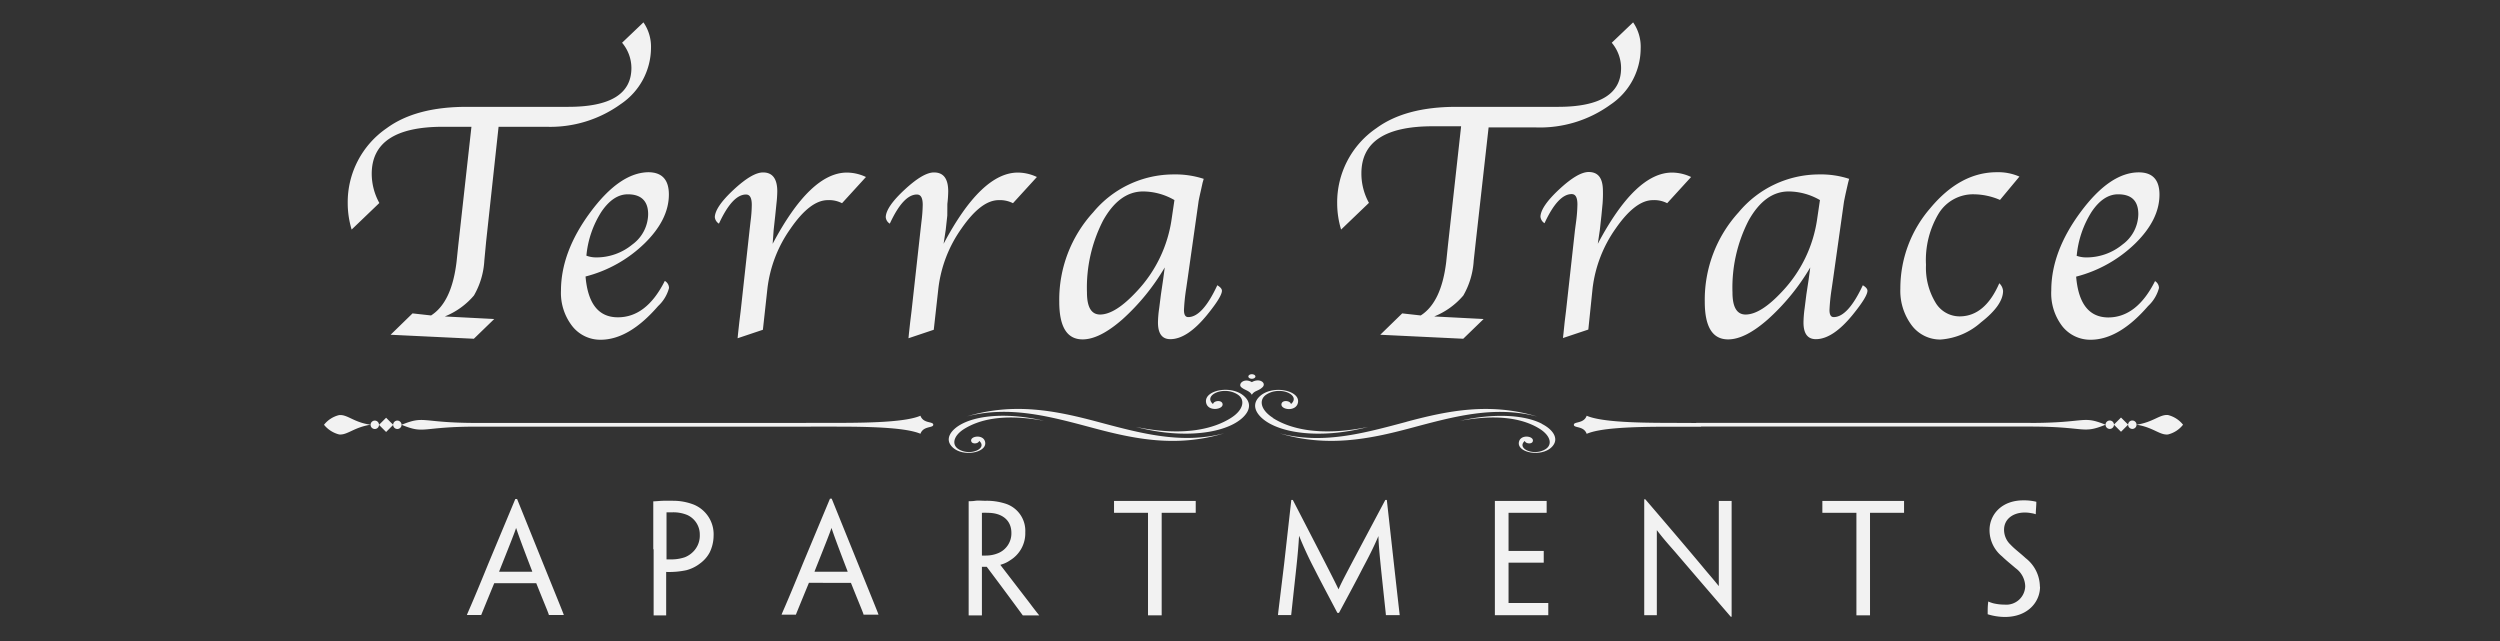
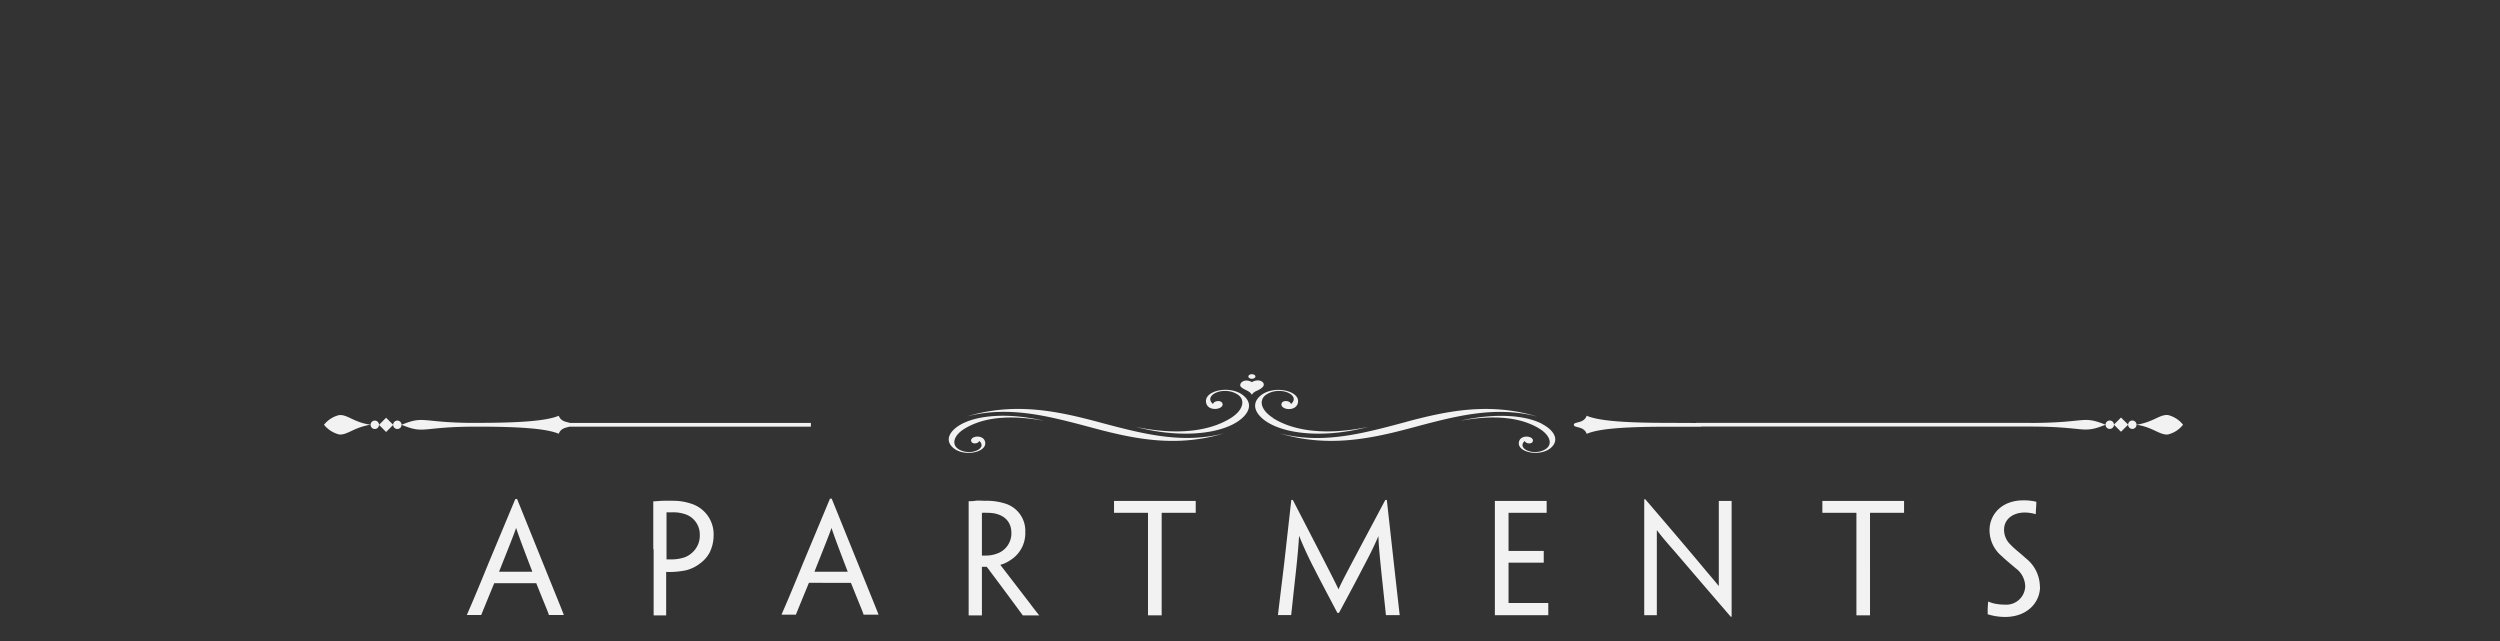
<svg xmlns="http://www.w3.org/2000/svg" id="Layer_1" data-name="Layer 1" viewBox="0 0 351 90">
  <rect x="0" y="0" width="351" height="90" fill="#333333" stroke="none" />
  <defs>
    <style>.cls-1{fill:#f2f2f2;}</style>
  </defs>
-   <path class="cls-1" d="M53.26,28.5l-3.89,3.73a12.8,12.8,0,0,1-.55-3.66A12.6,12.6,0,0,1,54.29,18q4.08-3,11.25-3H79.79q8.86,0,8.86-5.46a5.53,5.53,0,0,0-1.31-3.54l3-2.86A6,6,0,0,1,91.4,6.72a9.56,9.56,0,0,1-4.24,7.89A16.92,16.92,0,0,1,76.68,17.8H70L68.25,33.94,68,36.59a11,11,0,0,1-1.46,4.9,10.51,10.51,0,0,1-4.09,2.94l6.94.36-2.86,2.77L54.84,47l3.08-3,2.6.29q2.9-1.84,3.58-7.53l.24-2.31L66.19,17.8h-4q-10,0-10,6.62A8.52,8.52,0,0,0,53.26,28.5ZM93.34,39.44a1.16,1.16,0,0,1,.59,1,5.31,5.31,0,0,1-1.53,2.53q-4.08,4.72-8.07,4.73a5,5,0,0,1-4-1.93,7.59,7.59,0,0,1-1.57-4.95q0-5.44,4.11-11T91,24.18q2.91,0,2.91,3.13,0,3.51-3.4,6.85a18.43,18.43,0,0,1-8.3,4.66q.48,5.73,4.54,5.73C89.44,44.55,91.63,42.84,93.34,39.44Zm-11-3.54a3.87,3.87,0,0,0,1.26.24,7.92,7.92,0,0,0,5.18-1.81A5.36,5.36,0,0,0,91,30.08c0-1.87-1-2.8-2.85-2.8-1.37,0-2.6.82-3.71,2.45A13.75,13.75,0,0,0,82.33,35.9Zm26.14-1.67q5.3-10,10.43-10a6.34,6.34,0,0,1,2.67.62l-3.36,3.68a3.92,3.92,0,0,0-2-.43c-1.65,0-3.4,1.34-5.23,4a18.2,18.2,0,0,0-3.24,8.37l-.64,5.83-3.55,1.19.07-.72.17-1.55.19-1.55,1.25-11.37.14-1.24a18.51,18.51,0,0,0,.17-2.29c0-1-.27-1.46-.81-1.46-1.28,0-2.54,1.36-3.8,4.09a1.19,1.19,0,0,1-.58-.94q.08-1.45,2.67-3.85t4.1-2.4q2,0,2,2.67a17.2,17.2,0,0,1-.12,1.75l-.17,1.67-.22,2Zm24,0q5.3-10,10.43-10a6.34,6.34,0,0,1,2.67.62l-3.36,3.68a4,4,0,0,0-2-.43c-1.66,0-3.4,1.34-5.24,4a18.19,18.19,0,0,0-3.23,8.37l-.65,5.83-3.55,1.19.07-.72.17-1.55.19-1.55,1.26-11.37.14-1.24a20.71,20.71,0,0,0,.17-2.29c0-1-.27-1.46-.82-1.46q-1.91,0-3.8,4.09a1.15,1.15,0,0,1-.57-.94q.07-1.45,2.67-3.85c1.73-1.6,3.09-2.4,4.1-2.4,1.35,0,2,.89,2,2.67a17.2,17.2,0,0,1-.12,1.75L133,30.27l-.22,2Zm31.05,3.32a30.8,30.8,0,0,1-5.92,7.27q-3.24,2.84-5.62,2.83-3.27,0-3.27-5.28a18.19,18.19,0,0,1,4.77-12.57,14.67,14.67,0,0,1,11.28-5.31,12.84,12.84,0,0,1,4.23.62c-.08.29-.13.46-.15.52l-.28,1.27c-.2.87-.3,1.38-.31,1.52L166.76,39l-.22,1.52a27.08,27.08,0,0,0-.31,3c0,.68.2,1,.6,1q2,0,4.08-4.47c.43.26.65.51.65.77,0,.55-.69,1.67-2.06,3.36q-2.79,3.43-5.18,3.44-1.74,0-1.74-2.34a14.56,14.56,0,0,1,.17-2l.24-1.91.31-2.1Zm1.36-9.46a8.87,8.87,0,0,0-4.39-1.21q-3.34,0-5.62,4.07a20.59,20.59,0,0,0-2.27,10.11c0,2.07.62,3.1,1.84,3.1q2.13,0,5.14-3.24a18.65,18.65,0,0,0,4.92-10.25Zm27.29.41-3.89,3.73a12.8,12.8,0,0,1-.55-3.66A12.6,12.6,0,0,1,193.24,18q4.08-3,11.24-3h14.26q8.87,0,8.86-5.46a5.53,5.53,0,0,0-1.31-3.54l3-2.86a6,6,0,0,1,1.06,3.67,9.54,9.54,0,0,1-4.25,7.89,16.87,16.87,0,0,1-10.47,3.19H209L207.2,33.94l-.29,2.65a11.11,11.11,0,0,1-1.46,4.9,10.51,10.51,0,0,1-4.09,2.94l6.94.36-2.86,2.77L193.79,47l3.08-3,2.6.29q2.9-1.84,3.58-7.53l.24-2.31,1.85-16.72h-4q-10,0-10,6.62A8.52,8.52,0,0,0,192.21,28.5Zm32.15,5.73q5.29-10,10.43-10a6.34,6.34,0,0,1,2.67.62l-3.36,3.68a3.92,3.92,0,0,0-2-.43q-2.47,0-5.24,4a18.3,18.3,0,0,0-3.23,8.37L223,46.27l-3.56,1.19.08-.72.16-1.55.19-1.55,1.26-11.37L221.3,31a20.71,20.71,0,0,0,.17-2.29c0-1-.27-1.46-.81-1.46q-1.92,0-3.81,4.09a1.21,1.21,0,0,1-.57-.94q.08-1.45,2.67-3.85t4.1-2.4c1.36,0,2,.89,2,2.67A17.2,17.2,0,0,1,225,28.6l-.16,1.67-.22,2Zm29.83,3.32a30.82,30.82,0,0,1-5.93,7.27q-3.22,2.84-5.61,2.83-3.27,0-3.27-5.28a18.22,18.22,0,0,1,4.76-12.57,14.7,14.7,0,0,1,11.29-5.31,12.74,12.74,0,0,1,4.22.62c-.08.29-.12.46-.14.52l-.29,1.27c-.19.87-.29,1.38-.31,1.52L257.39,39l-.22,1.52a27.08,27.08,0,0,0-.31,3c0,.68.2,1,.59,1q2,0,4.09-4.47c.43.26.65.51.65.77,0,.55-.69,1.67-2.06,3.36q-2.79,3.43-5.18,3.44-1.74,0-1.74-2.34a16,16,0,0,1,.16-2l.24-1.91.32-2.1Zm1.36-9.46a8.9,8.9,0,0,0-4.39-1.21q-3.34,0-5.62,4.07a20.59,20.59,0,0,0-2.27,10.11c0,2.07.62,3.1,1.84,3.1q2.13,0,5.14-3.24a18.65,18.65,0,0,0,4.92-10.25Zm28-3.29-2.72,3.27a9.47,9.47,0,0,0-3.65-.79,5.67,5.67,0,0,0-4.93,2.65,12.7,12.7,0,0,0-1.81,7.26,9.44,9.44,0,0,0,1.3,5.23,3.94,3.94,0,0,0,3.41,2q3.56,0,5.58-4.65a1.66,1.66,0,0,1,.53,1.07q0,2-3.09,4.41a9.54,9.54,0,0,1-5.67,2.42,5,5,0,0,1-4.07-2,8.06,8.06,0,0,1-1.59-5.17A17.19,17.19,0,0,1,271,29.24q4.2-5.05,9.34-5.06A7.4,7.4,0,0,1,283.54,24.8Zm19,14.64a1.15,1.15,0,0,1,.6,1,5.31,5.31,0,0,1-1.53,2.53q-4.08,4.72-8.07,4.73a5,5,0,0,1-4-1.93A7.59,7.59,0,0,1,288,40.77q0-5.44,4.12-11t8.16-5.57q2.91,0,2.91,3.13,0,3.51-3.4,6.85a18.48,18.48,0,0,1-8.3,4.66q.48,5.73,4.54,5.73C298.69,44.55,300.88,42.84,302.58,39.44Zm-11-3.54a4,4,0,0,0,1.27.24A7.94,7.94,0,0,0,298,34.33a5.37,5.37,0,0,0,2.22-4.25c0-1.87-.94-2.8-2.84-2.8q-2.06,0-3.71,2.45A13.88,13.88,0,0,0,291.57,35.9Z" />
  <path class="cls-1" d="M69.39,81.88c-1.4,3.4-1.77,4.32-1.83,4.47v0h-2v0c0-.13.48-1,3-7.21l3.79-9.08h.25l3.68,9.12c2.47,6.1,2.84,7,2.88,7.17v0h-2.1v0c0-.15-.41-1.07-1.77-4.47Zm5.33-1.61v-.06c-1.75-4.55-2-5.33-2.26-6.09h0c-.25.76-.56,1.54-2.37,6.09l0,.06Zm17-3.15V70.39c.27,0,.81-.06,1.34-.08s1.26,0,1.65,0a8,8,0,0,1,2.7.54,4.5,4.5,0,0,1,2.78,4.36,5.48,5.48,0,0,1-.54,2.33,4.52,4.52,0,0,1-1.3,1.52,5.36,5.36,0,0,1-2,1,11.59,11.59,0,0,1-2.82.24v6.1H91.77V77.12Zm6.53-2a3,3,0,0,0-1.77-2.82,5.13,5.13,0,0,0-2.1-.37c-.21,0-.56,0-.8,0v6.61h.74a5.82,5.82,0,0,0,1.85-.31,3.4,3.4,0,0,0,1.36-1,3.19,3.19,0,0,0,.72-2.16Zm15.32,6.71c-1.4,3.4-1.77,4.32-1.83,4.47v0h-2v0c0-.13.48-1,3-7.21l3.79-9.08h.24l3.69,9.12c2.47,6.1,2.84,7,2.88,7.17v0h-2.1v0c0-.15-.41-1.07-1.77-4.47ZM119,80.27v-.06c-1.75-4.55-2-5.33-2.26-6.09h0c-.25.76-.56,1.54-2.37,6.09l0,.06Zm17-3.15V70.37c.21,0,.56,0,.93-.06s1,0,1.4,0a8.61,8.61,0,0,1,2.92.43,4,4,0,0,1,2.7,4,4.44,4.44,0,0,1-2.12,3.92,4.19,4.19,0,0,1-1.36.63v.05l4.16,5.41c.47.64,1.15,1.5,1.28,1.65v0H143.6c-1.21-1.65-2.68-3.65-5.06-6.82h-.68v6.82H136V77.12Zm6-2.3C142,73,140.64,72,138.68,72a8.09,8.09,0,0,0-.82,0v6a4.56,4.56,0,0,0,.59,0,4.44,4.44,0,0,0,1.77-.37A3,3,0,0,0,142,74.84ZM161.18,72h-4.77V70.33h11.47V72H163.1V86.39h-1.92V72Zm20.12-1.81h.21c5.58,10.8,5.84,11.34,6.42,12.55h0c.5-1.15.83-1.75,6.57-12.55h.21l1,9c.68,6.1.79,7,.81,7.17v0h-1.94v0c0-.15-.12-1.13-.66-6.26-.24-2.39-.35-3.54-.39-4.84h0c-.68,1.61-1.4,3-2.28,4.65-.73,1.44-1.82,3.46-3.26,6.14h-.22c-1.42-2.7-2.5-4.72-3.22-6.16a51.35,51.35,0,0,1-2.16-4.67h0c-.08,1.34-.18,2.59-.43,4.88-.56,5.13-.66,6.11-.68,6.26v0h-1.85v0c0-.15.12-1.07.86-7.17Zm28.58,6.93V70.33h7.27V72H211.8v5.35h4.94V79H211.8v5.66h5.58v1.71h-7.5V77.12Zm33.3,9.47H243c-4.08-4.73-6.42-7.47-7.87-9.16-.92-1.05-1.52-1.71-2.51-3h0c0,.78,0,1.56,0,4.88v7.06h-1.77V70.1H231c4.24,4.94,6.63,7.77,8,9.41.82,1,1.48,1.73,2.32,2.78h0c0-.84,0-1.52,0-5.29V70.33h1.8V86.59ZM260.64,72h-4.78V70.33h11.47V72h-4.78V86.39h-1.91V72Zm25.78,10.39c0,2.08-1.67,4.23-4.94,4.23a8.23,8.23,0,0,1-2.41-.38c0-.86,0-1.07.08-1.79h0a5.05,5.05,0,0,0,.7.25,7,7,0,0,0,1.61.19,2.66,2.66,0,0,0,2.88-2.56A3.23,3.23,0,0,0,283,79.78c-.72-.62-1.3-1.07-1.92-1.67a4.74,4.74,0,0,1-1.75-3.68c0-2.16,1.67-4.18,4.74-4.18a7.19,7.19,0,0,1,1.83.2c0,.6-.06,1-.08,1.75h0a3.39,3.39,0,0,0-.68-.16,4.27,4.27,0,0,0-.87-.08c-1.66,0-2.9.94-2.9,2.41a2.87,2.87,0,0,0,.91,2.1c.59.63,1.27,1.11,2.12,1.89a5.13,5.13,0,0,1,2,4Z" />
-   <path class="cls-1" d="M175.76,55.43c-.35-.61-1-.63-1.49-1.07s.38-1.35,1.49-.71c1.12-.64,2.08.14,1.5.71S176.11,54.82,175.76,55.43Zm0-2.25c.27,0,.5-.14.5-.32s-.23-.32-.5-.32-.49.14-.49.32S175.49,53.18,175.76,53.18Zm3,5.51c-1.83-1.15-2.05-2.6-.94-3.31,1.95-1.25,4.89.11,3.43,1.35-.09-.48-1.14-.6-1.31-.09-.3.9,2.08,1.26,2.3-.15.28-1.73-3.73-2.51-5.45-.77-1.34,1.36-.12,2.92,1.63,3.83,2.92,1.52,8.06,1.87,13.66.39C185.22,61.35,181,60.15,178.72,58.69Zm37.73.81C214,58.21,209.66,58,205,59.08c5.89-1.08,9.24-.09,11.21,1.15,1.55,1,1.74,2.22.8,2.82-1.66,1.06-4.16-.1-2.92-1.15.07.41,1,.5,1.11.07.26-.76-1.76-1.07-1.95.13-.24,1.47,3.17,2.13,4.63.65C219,61.6,218,60.27,216.45,59.5Zm-19-.28h0c-6.07,1.62-11.77,3.21-17.83,1.62,6.63,2,12.55.83,18.37-.73h0c6.07-1.62,11.76-3.21,17.82-1.62C209.2,56.46,203.28,57.66,197.46,59.22Zm-38,.72c5.59,1.48,10.74,1.13,13.66-.39,1.75-.91,3-2.47,1.63-3.83-1.72-1.74-5.73-1-5.45.77.22,1.41,2.6,1,2.3.15-.17-.51-1.22-.39-1.32.09-1.45-1.24,1.49-2.6,3.44-1.35,1.11.71.89,2.16-.94,3.31C170.5,60.15,166.31,61.35,159.49,59.94Zm-25.8,2.81c1.46,1.48,4.87.82,4.63-.65-.19-1.2-2.21-.89-1.95-.13.14.43,1,.34,1.11-.07,1.24,1.05-1.26,2.21-2.92,1.15-.94-.6-.75-1.84.8-2.82,2-1.24,5.31-2.23,11.21-1.15-4.7-1.11-9-.87-11.49.42C133.58,60.27,132.55,61.6,133.69,62.75Zm2-4.27c6.07-1.59,11.76,0,17.83,1.62h0c5.82,1.56,11.74,2.76,18.36.73-6,1.59-11.75,0-17.82-1.62h0C148.25,57.66,142.33,56.46,135.7,58.48Zm-88.08-.2a3.85,3.85,0,0,0-2.12,1.36A4,4,0,0,0,47.62,61c1.17.1,2.05-1,4.41-1.37C49.67,59.31,48.79,58.17,47.62,58.28ZM69.85,59.9h44v-.52h-44ZM54.21,58.65l-1,1,1,1,1-1Zm-1.59.4a.6.6,0,0,0-.59.59.59.59,0,0,0,.59.59.58.58,0,0,0,.59-.59A.59.59,0,0,0,52.62,59.05Zm3.17,0a.59.59,0,0,0-.59.59.58.58,0,0,0,.59.59.59.59,0,0,0,.59-.59A.6.6,0,0,0,55.79,59.05Zm11.12.85H70.5v-.52H66.91c-7.87,0-7.2-1.09-10.53.26C59.71,61,59,59.9,66.91,59.9Zm50.78,0c5.55,0,9.69.22,11.54,1,.41-1.14,1.8-.77,1.8-1.27s-1.39-.12-1.8-1.26c-1.85.79-6,1-11.54,1h-4.52v.52ZM304.38,61a3.85,3.85,0,0,0,2.12-1.37,3.9,3.9,0,0,0-2.12-1.36c-1.17-.1-2.05,1-4.41,1.36C302.33,60,303.21,61.11,304.38,61Zm-22.23-1.63h-44v.52h44Zm15.64,1.25,1-1-1-1-1,1Zm1.59-.4a.59.59,0,0,0,0-1.18.59.59,0,0,0,0,1.18Zm-3.17,0a.59.59,0,0,0,0-1.18.59.59,0,0,0,0,1.18Zm-11.12-.85H281.5v.52h3.59c7.87,0,7.2,1.09,10.53-.26C292.29,58.29,293,59.38,285.09,59.38Zm-50.78,0c-5.55,0-9.69-.21-11.54-1-.41,1.15-1.8.78-1.8,1.27s1.39.12,1.8,1.27c1.85-.8,6-1,11.54-1h4.52v-.52Z" />
+   <path class="cls-1" d="M175.76,55.43c-.35-.61-1-.63-1.49-1.07s.38-1.35,1.49-.71c1.12-.64,2.08.14,1.5.71S176.11,54.82,175.76,55.43Zm0-2.25c.27,0,.5-.14.5-.32s-.23-.32-.5-.32-.49.14-.49.32S175.49,53.18,175.76,53.18Zm3,5.51c-1.83-1.15-2.05-2.6-.94-3.31,1.95-1.25,4.89.11,3.43,1.35-.09-.48-1.14-.6-1.31-.09-.3.9,2.08,1.26,2.3-.15.28-1.73-3.73-2.51-5.45-.77-1.34,1.36-.12,2.92,1.63,3.83,2.92,1.52,8.06,1.87,13.66.39C185.22,61.35,181,60.15,178.72,58.69Zm37.73.81C214,58.21,209.66,58,205,59.08c5.89-1.08,9.24-.09,11.21,1.15,1.55,1,1.74,2.22.8,2.82-1.66,1.06-4.16-.1-2.92-1.15.07.41,1,.5,1.11.07.26-.76-1.76-1.07-1.95.13-.24,1.47,3.17,2.13,4.63.65C219,61.6,218,60.27,216.45,59.5Zm-19-.28h0c-6.07,1.62-11.77,3.21-17.83,1.62,6.63,2,12.55.83,18.37-.73h0c6.07-1.62,11.76-3.21,17.82-1.62C209.2,56.46,203.28,57.66,197.46,59.22Zm-38,.72c5.59,1.48,10.74,1.13,13.66-.39,1.75-.91,3-2.47,1.63-3.83-1.72-1.74-5.73-1-5.45.77.22,1.41,2.6,1,2.3.15-.17-.51-1.22-.39-1.32.09-1.45-1.24,1.49-2.6,3.44-1.35,1.11.71.89,2.16-.94,3.31C170.5,60.15,166.31,61.35,159.49,59.94Zm-25.8,2.81c1.46,1.48,4.87.82,4.63-.65-.19-1.2-2.21-.89-1.95-.13.14.43,1,.34,1.11-.07,1.24,1.05-1.26,2.21-2.92,1.15-.94-.6-.75-1.84.8-2.82,2-1.24,5.31-2.23,11.21-1.15-4.7-1.11-9-.87-11.49.42C133.58,60.27,132.55,61.6,133.69,62.75Zm2-4.27c6.07-1.59,11.76,0,17.83,1.62h0c5.82,1.56,11.74,2.76,18.36.73-6,1.59-11.75,0-17.82-1.62h0C148.25,57.66,142.33,56.46,135.7,58.48Zm-88.08-.2a3.85,3.85,0,0,0-2.12,1.36A4,4,0,0,0,47.62,61c1.17.1,2.05-1,4.41-1.37C49.67,59.31,48.79,58.17,47.62,58.28ZM69.85,59.9h44v-.52h-44ZM54.21,58.65l-1,1,1,1,1-1Zm-1.59.4a.6.6,0,0,0-.59.59.59.59,0,0,0,.59.59.58.58,0,0,0,.59-.59A.59.59,0,0,0,52.62,59.05Zm3.17,0a.59.59,0,0,0-.59.59.58.58,0,0,0,.59.59.59.59,0,0,0,.59-.59A.6.6,0,0,0,55.79,59.05Zm11.12.85H70.5v-.52H66.91c-7.87,0-7.2-1.09-10.53.26C59.71,61,59,59.9,66.91,59.9Zc5.55,0,9.69.22,11.54,1,.41-1.14,1.8-.77,1.8-1.27s-1.39-.12-1.8-1.26c-1.85.79-6,1-11.54,1h-4.52v.52ZM304.38,61a3.85,3.85,0,0,0,2.12-1.37,3.9,3.9,0,0,0-2.12-1.36c-1.17-.1-2.05,1-4.41,1.36C302.33,60,303.21,61.11,304.38,61Zm-22.23-1.63h-44v.52h44Zm15.64,1.25,1-1-1-1-1,1Zm1.59-.4a.59.59,0,0,0,0-1.18.59.59,0,0,0,0,1.18Zm-3.17,0a.59.59,0,0,0,0-1.18.59.59,0,0,0,0,1.18Zm-11.12-.85H281.5v.52h3.59c7.87,0,7.2,1.09,10.53-.26C292.29,58.29,293,59.38,285.09,59.38Zm-50.78,0c-5.55,0-9.69-.21-11.54-1-.41,1.15-1.8.78-1.8,1.27s1.39.12,1.8,1.27c1.85-.8,6-1,11.54-1h4.52v-.52Z" />
</svg>